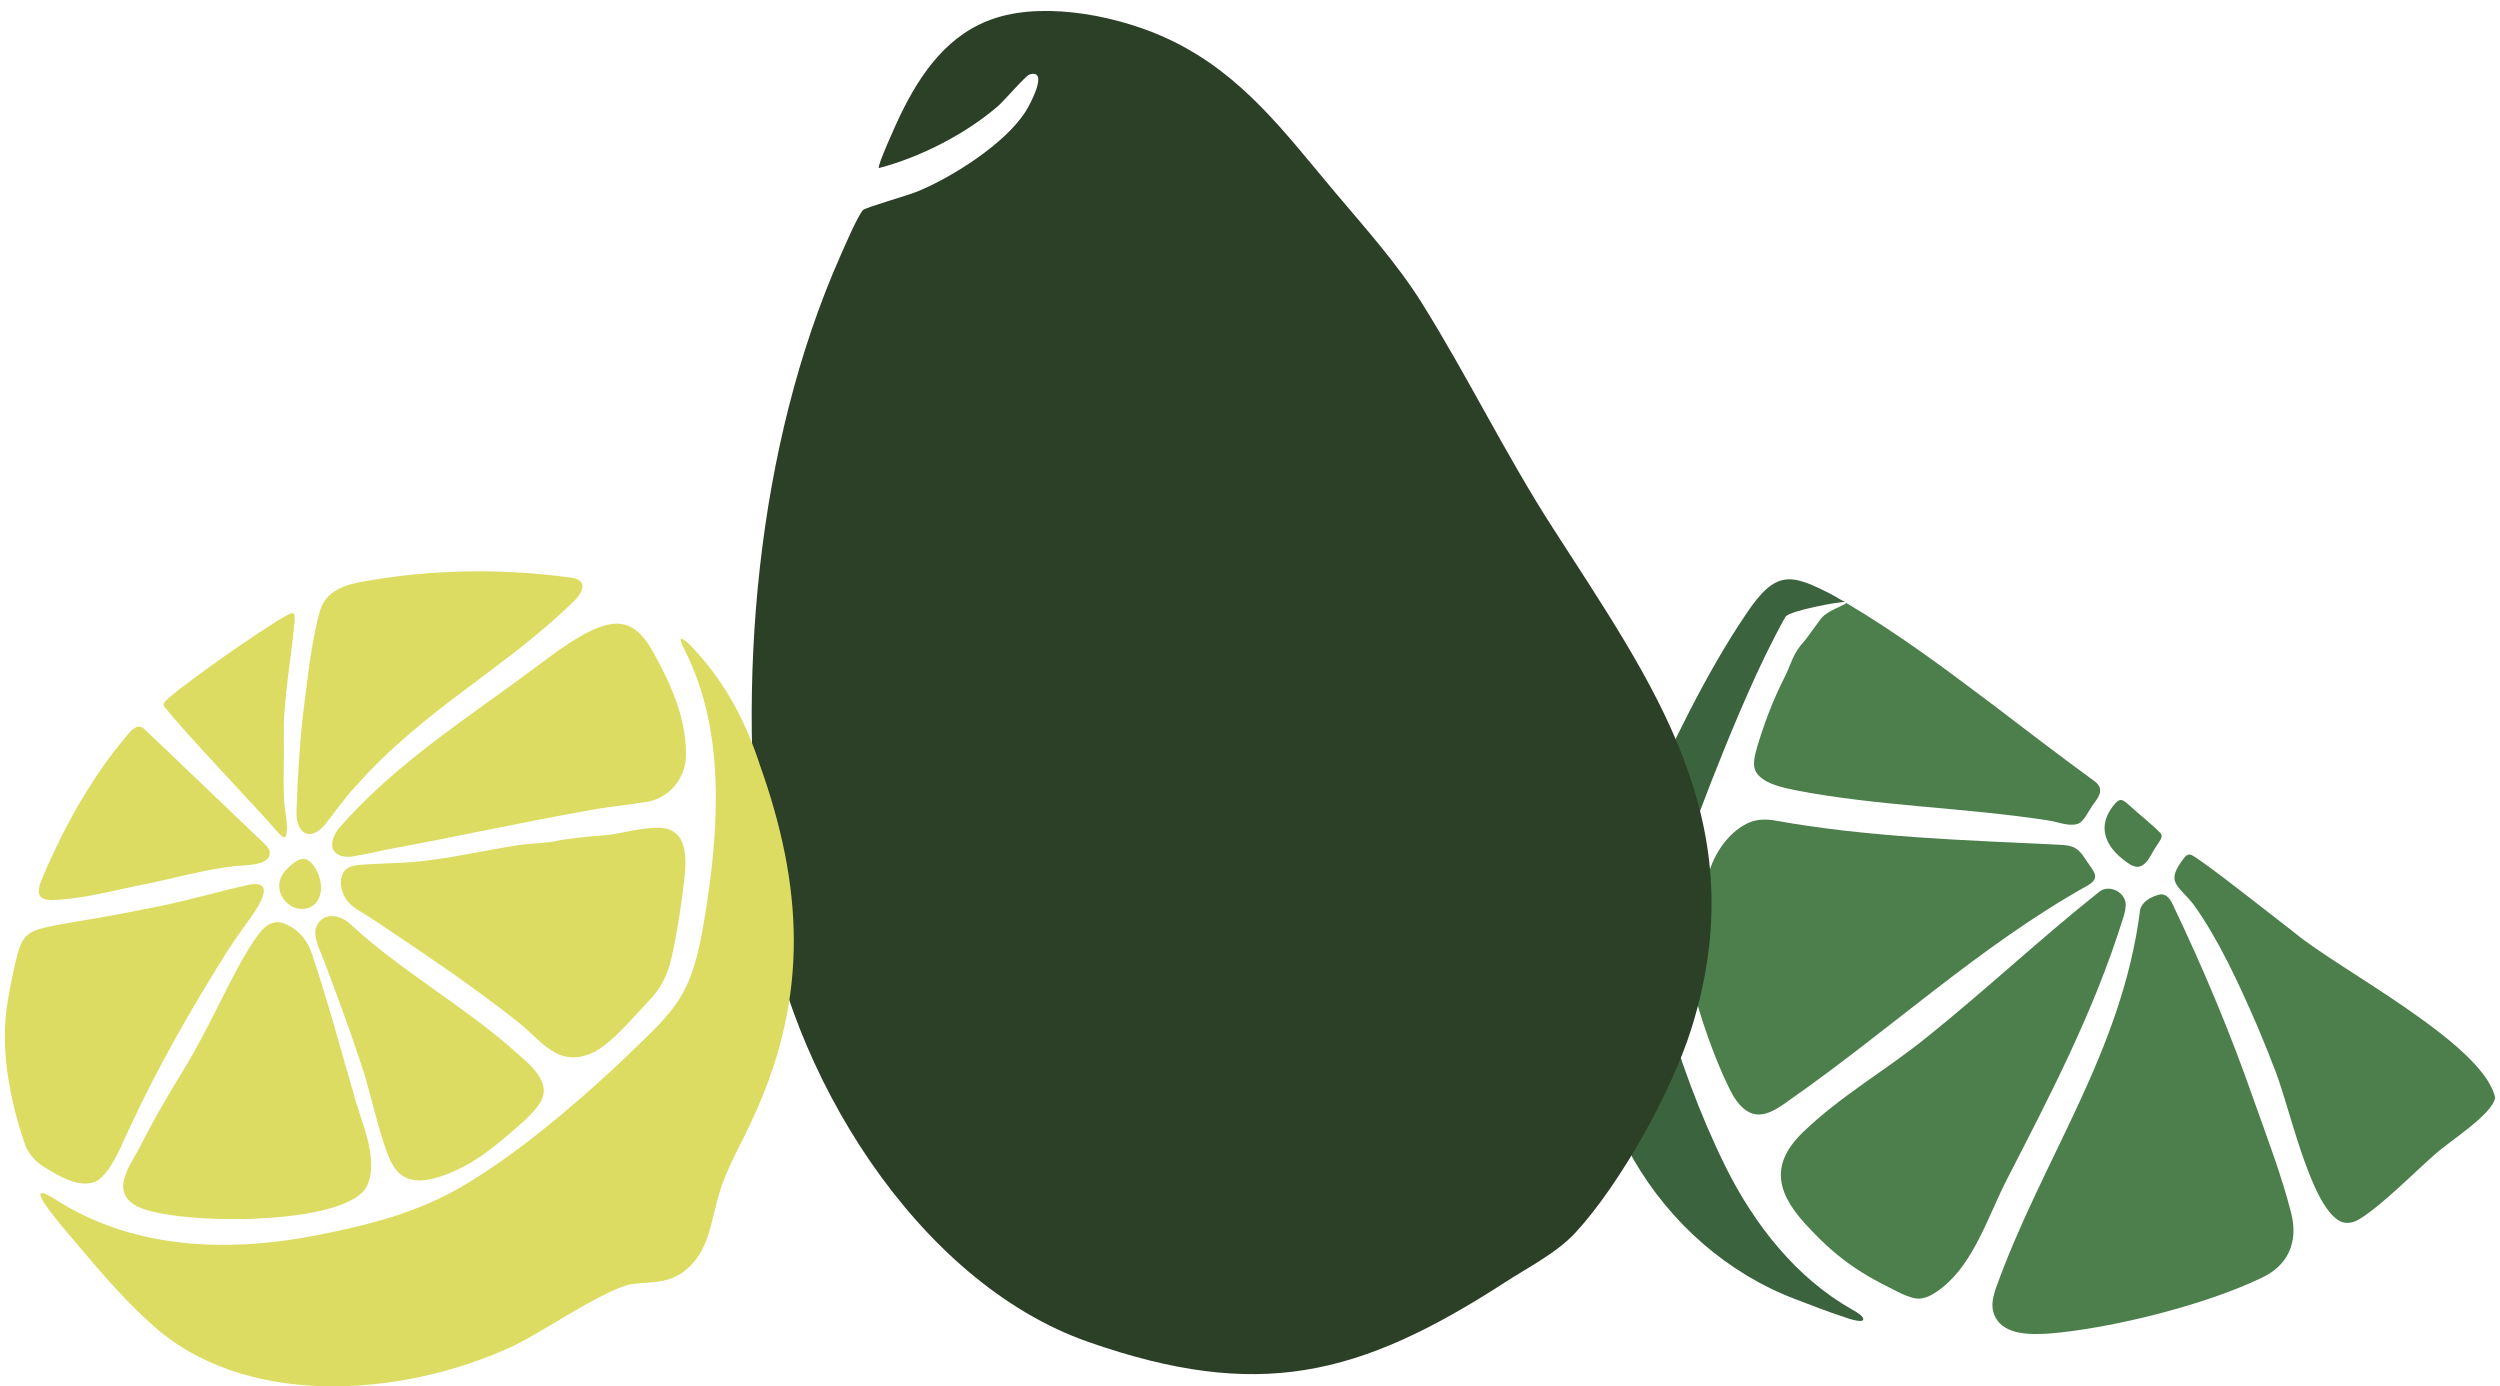
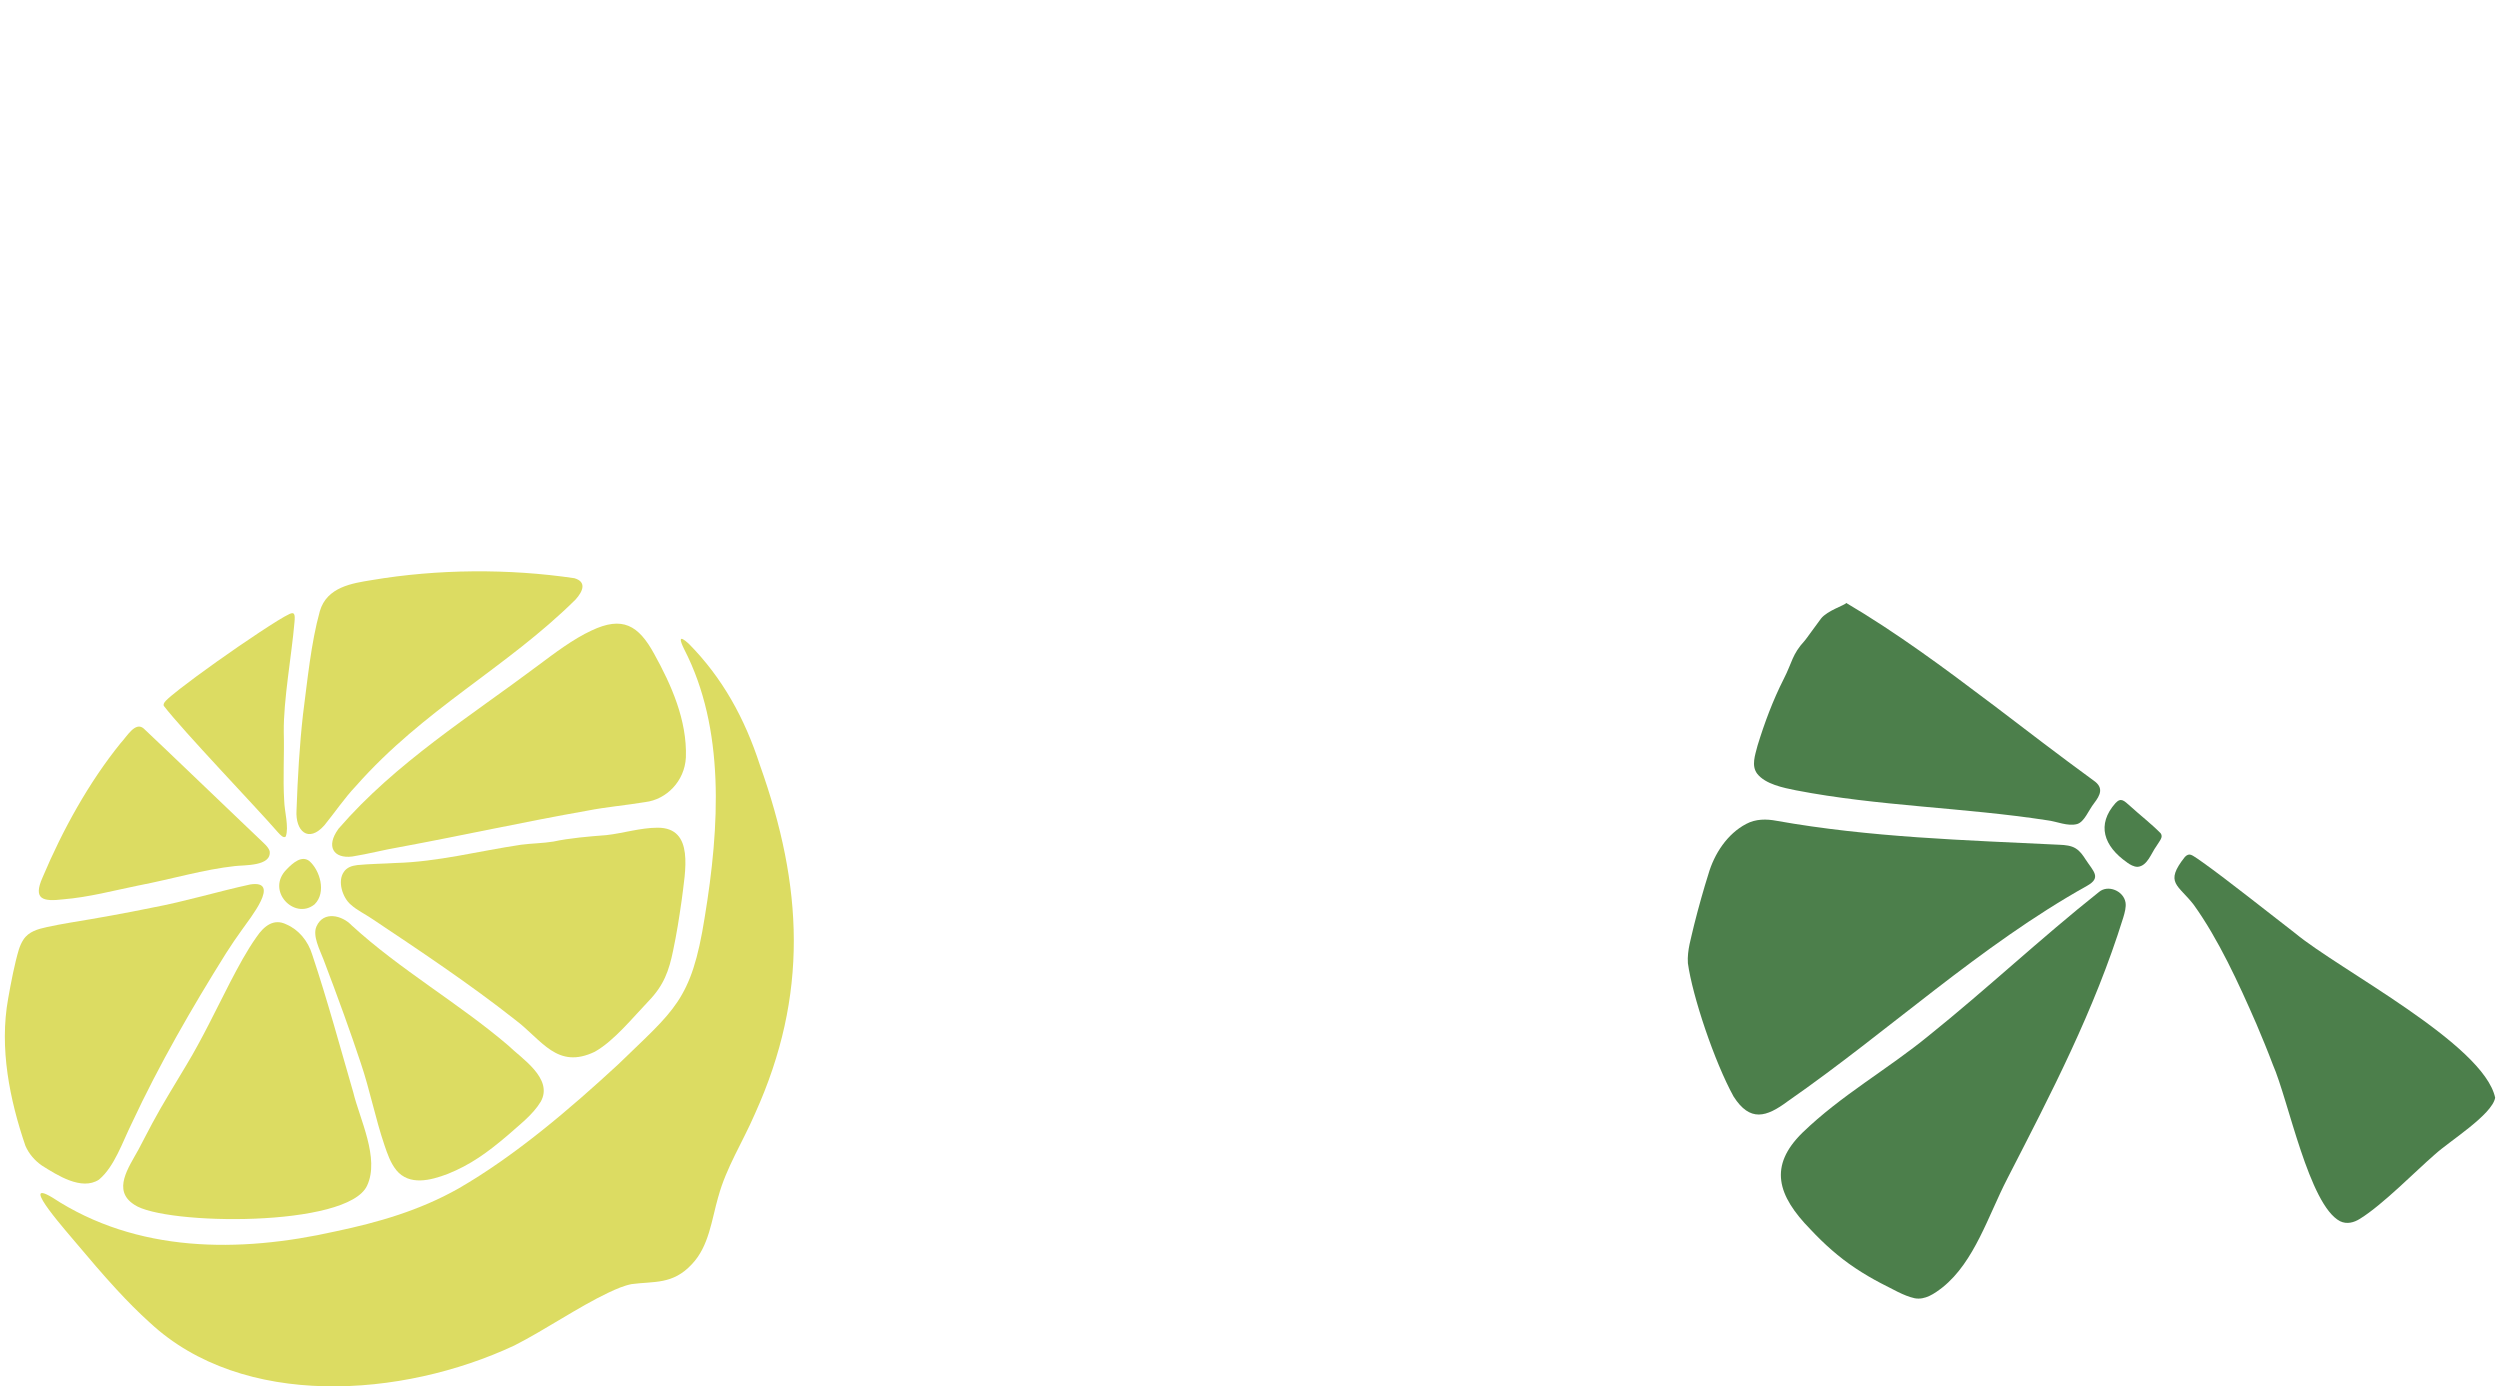
<svg xmlns="http://www.w3.org/2000/svg" fill="none" viewBox="0 0 110 61" height="61" width="110">
  <g id="Group 77">
    <g id="Group">
      <path fill="#4C7F4B" d="M87.631 30.965C89.131 32.107 90.624 33.255 92.122 34.346C92.576 34.66 92.414 34.984 92.14 35.342C91.885 35.67 91.716 36.158 91.397 36.257C90.978 36.372 90.498 36.141 90.075 36.092C86.402 35.526 82.633 35.474 79.021 34.774C78.475 34.664 77.678 34.507 77.316 34.044C77.052 33.693 77.221 33.235 77.332 32.805C77.644 31.789 78.01 30.812 78.478 29.887C78.868 29.128 78.843 28.802 79.408 28.189C79.561 27.999 79.602 27.918 80.124 27.218C80.401 26.861 81.193 26.625 81.234 26.53C83.457 27.842 85.535 29.383 87.631 30.967V30.965Z" id="Vector" />
-       <path fill="#3B633D" d="M78.57 27.129C78.422 27.369 78.232 27.743 78.075 28.044C77.53 29.093 77.039 30.188 76.555 31.312C75.663 33.402 74.897 35.383 74.177 37.372C73.576 39.035 72.984 40.694 73.011 42.478C73.019 43.098 73.125 43.732 73.279 44.323C73.843 46.459 74.817 49.1 75.92 51.325C77.192 53.899 79.063 56.249 81.478 57.611C81.631 57.697 81.86 57.828 81.943 57.947L81.95 57.956C82.162 58.294 81.336 58.026 81.133 57.947C80.487 57.736 79.613 57.406 78.989 57.16C73.033 54.903 68.924 48.289 70.193 41.468C70.554 39.527 71.322 37.816 72.134 35.918C73.52 32.855 75.053 29.635 76.827 27.02C78.133 25.062 78.784 25.212 80.671 26.2C80.84 26.297 81.009 26.394 81.178 26.493C80.937 26.458 78.721 26.883 78.573 27.129H78.57Z" id="Vector_2" />
-       <path fill="#4C7F4B" d="M100.827 53.432L100.821 53.409C100.399 51.738 99.753 50.055 99.174 48.421C98.147 45.469 96.941 42.6 95.601 39.799C95.479 39.526 95.288 39.287 94.981 39.37C94.653 39.458 94.263 39.665 94.169 40.014C93.374 46.312 89.856 50.974 87.805 56.72C87.684 57.104 87.62 57.406 87.706 57.728C88.008 58.755 89.28 58.726 90.122 58.68C92.874 58.461 97.042 57.42 99.528 56.216C100.622 55.704 101.131 54.717 100.825 53.432H100.827Z" id="Vector_3" />
      <path fill="#4C7F4B" d="M91.771 37.824C91.654 37.639 91.527 37.455 91.347 37.341L91.329 37.329C91.133 37.205 90.867 37.18 90.629 37.17C86.47 36.967 82.279 36.848 78.172 36.116C77.722 36.03 77.249 36.029 76.832 36.253C76.003 36.688 75.427 37.562 75.166 38.473C74.976 39.07 74.729 39.942 74.542 40.691C74.409 41.288 74.231 41.803 74.267 42.379C74.467 43.833 75.438 46.725 76.278 48.247C77.001 49.379 77.719 49.158 78.661 48.456C83.099 45.372 87.13 41.6 91.832 38.975C92.476 38.614 92.108 38.341 91.769 37.82L91.771 37.824Z" id="Vector_4" />
      <path fill="#4C7F4B" d="M88.314 51.876L88.325 51.854C90.251 48.103 92.149 44.471 93.424 40.371C93.487 40.157 93.558 39.911 93.522 39.704C93.435 39.198 92.754 38.913 92.358 39.245C89.809 41.27 87.402 43.532 84.866 45.568C83.043 47.062 81.018 48.183 79.302 49.844C77.818 51.306 78.196 52.595 79.66 54.093C80.263 54.737 80.912 55.318 81.631 55.795C81.995 56.039 82.371 56.258 82.756 56.46C83.272 56.712 83.747 57.013 84.247 57.123C84.702 57.208 85.114 56.923 85.477 56.64C86.879 55.516 87.487 53.477 88.314 51.876Z" id="Vector_5" />
      <path fill="#4C7F4B" d="M96.54 39.832C97.607 41.324 98.488 43.232 99.283 45.058C99.537 45.657 99.776 46.236 100.003 46.839C100.69 48.4 101.598 53.027 102.964 53.734C103.261 53.878 103.575 53.795 103.842 53.624C104.838 53.01 106.299 51.517 107.133 50.796L107.148 50.784C107.747 50.23 109.657 49.051 109.787 48.299C109.283 45.938 102.931 42.673 100.998 41.07C99.801 40.146 98.008 38.719 96.939 37.957C96.86 37.899 96.787 37.849 96.709 37.796C96.454 37.635 96.339 37.5 96.137 37.703C95.218 38.861 95.84 38.915 96.54 39.83V39.832Z" id="Vector_6" />
      <path fill="#4C7F4B" d="M93.595 37.953C93.727 38.048 93.889 38.138 94.041 38.14H94.063C94.491 38.097 94.65 37.544 94.885 37.225C95.042 36.969 95.187 36.835 95.07 36.666C94.676 36.261 94.153 35.858 93.739 35.478C93.462 35.238 93.331 35.069 93.081 35.337C92.243 36.281 92.556 37.228 93.597 37.952L93.595 37.953Z" id="Vector_7" />
    </g>
-     <path fill="#2C4027" d="M62.563 13.337C64.52 16.462 66.237 19.973 68.252 23.117C72.758 30.147 77.254 36.179 74.428 45.239C73.555 48.035 71.297 52.084 69.339 54.216C68.508 55.122 67.259 55.751 66.251 56.403C59.767 60.602 55.344 61.649 47.893 59.048C40.307 56.401 34.641 47.11 33.585 39.252C32.365 30.165 33.268 19.634 36.975 11.263C37.146 10.878 37.745 9.475 37.975 9.243C38.094 9.123 39.938 8.602 40.361 8.428C41.9 7.795 44.192 6.346 45.115 4.927C45.284 4.666 46.182 3.029 45.309 3.273C45.129 3.323 44.185 4.434 43.911 4.67C42.479 5.903 40.478 6.926 38.67 7.395C38.581 7.31 39.479 5.345 39.593 5.109C40.519 3.186 41.745 1.44 43.839 0.782C46.13 0.063 49.361 0.732 51.506 1.764C54.68 3.29 56.506 5.808 58.757 8.478C60.051 10.013 61.474 11.598 62.563 13.335V13.337Z" id="Vector_8" />
    <g id="Group_2">
      <path fill="#DCDC62" d="M31.609 52.646C31.954 51.374 32.683 50.244 33.212 49.019L33.223 48.994C35.584 43.773 35.338 38.997 33.433 33.655C32.766 31.602 31.789 29.828 30.312 28.33C29.817 27.876 29.927 28.207 30.105 28.568C31.906 32.055 31.668 36.365 31.006 40.367C30.427 44.043 29.657 44.442 27.209 46.825C25.094 48.779 22.662 50.859 20.172 52.295C18.449 53.268 16.628 53.788 14.761 54.181C10.521 55.137 6.014 55.131 2.303 52.691C0.748 51.76 3.128 54.412 3.326 54.664C3.905 55.352 4.512 56.067 5.138 56.746C5.611 57.258 6.094 57.748 6.586 58.19C10.678 62.009 17.684 61.516 22.631 59.202C23.971 58.523 25.448 57.504 26.777 56.874C27.117 56.715 27.439 56.571 27.794 56.5C28.778 56.37 29.603 56.532 30.443 55.625C31.201 54.827 31.309 53.677 31.607 52.646H31.609Z" id="Vector_9" />
      <path fill="#DCDC62" d="M26.177 46.272L26.196 46.262C27.031 45.785 27.857 44.758 28.546 44.039C29.208 43.353 29.436 42.709 29.616 41.831C29.774 41.079 29.871 40.464 29.994 39.608C30.145 38.353 30.573 36.413 28.932 36.419C28.173 36.421 27.416 36.665 26.675 36.746C25.916 36.804 25.054 36.876 24.349 37.029C23.894 37.105 23.388 37.107 22.922 37.169C21.075 37.444 19.256 37.923 17.413 37.971C16.86 38.005 16.265 38.01 15.725 38.063C15.466 38.094 15.259 38.173 15.137 38.353C14.83 38.768 15.076 39.505 15.438 39.807C15.713 40.055 16.049 40.209 16.359 40.42C18.415 41.792 20.672 43.295 22.672 44.874C23.852 45.762 24.511 47.075 26.178 46.274L26.177 46.272Z" id="Vector_10" />
      <path fill="#DCDC62" d="M5.897 52.999L5.915 53.01C7.23 53.91 15.315 54.024 16.154 52.163C16.713 50.965 15.826 49.238 15.544 48.065C15.011 46.23 14.396 43.965 13.738 42.004C13.552 41.395 13.135 40.901 12.601 40.674C12.05 40.398 11.615 40.742 11.286 41.23C10.851 41.841 10.487 42.531 10.127 43.219C9.503 44.432 8.895 45.712 8.212 46.844C7.71 47.693 7.167 48.552 6.702 49.422C6.497 49.802 6.301 50.19 6.098 50.572C5.659 51.374 4.931 52.369 5.898 52.999H5.897Z" id="Vector_11" />
      <path fill="#DCDC62" d="M4.351 51.904L4.368 51.892C5.039 51.322 5.389 50.252 5.799 49.422C7.005 46.838 8.437 44.355 9.935 41.959C10.167 41.593 10.397 41.255 10.651 40.904C10.991 40.412 12.39 38.704 11.012 38.916C9.568 39.23 8.161 39.662 6.713 39.933C5.468 40.189 4.314 40.395 3.063 40.6C2.727 40.656 2.383 40.722 2.053 40.794C1.669 40.877 1.257 40.99 1.029 41.346C0.944 41.474 0.88 41.624 0.829 41.781C0.646 42.386 0.479 43.252 0.36 43.931C-0.038 46.117 0.428 48.391 1.117 50.413C1.275 50.777 1.534 51.068 1.844 51.285C2.526 51.712 3.589 52.4 4.353 51.905L4.351 51.904Z" id="Vector_12" />
      <path fill="#DCDC62" d="M14.905 36.45L14.891 36.471C14.324 37.245 14.678 37.789 15.497 37.687C16.198 37.576 16.898 37.388 17.602 37.27C20.345 36.762 23.077 36.157 25.835 35.671C26.671 35.506 27.549 35.432 28.395 35.291C29.314 35.18 30.125 34.382 30.179 33.327C30.236 31.681 29.526 30.113 28.787 28.777C28.092 27.5 27.385 27.099 26.025 27.744C25.22 28.116 24.403 28.737 23.669 29.285C20.713 31.505 17.418 33.552 14.907 36.45H14.905Z" id="Vector_13" />
-       <path fill="#DCDC62" d="M13.34 31.371L13.336 31.398C13.178 32.802 13.097 34.24 13.047 35.649C12.988 36.566 13.567 37.111 14.272 36.314C14.731 35.752 15.155 35.116 15.655 34.591C18.677 31.168 22.252 29.417 25.322 26.383C25.662 26.007 25.815 25.598 25.272 25.441C22.386 25.015 19.258 25.034 16.353 25.525C15.501 25.664 14.38 25.825 14.072 26.895C13.685 28.289 13.527 29.941 13.34 31.373V31.371Z" id="Vector_14" />
+       <path fill="#DCDC62" d="M13.34 31.371L13.336 31.398C13.178 32.802 13.097 34.24 13.047 35.649C12.988 36.566 13.567 37.111 14.272 36.314C14.731 35.752 15.155 35.116 15.655 34.591C18.677 31.168 22.252 29.417 25.322 26.383C25.662 26.007 25.815 25.598 25.272 25.441C22.386 25.015 19.258 25.034 16.353 25.525C15.501 25.664 14.38 25.825 14.072 26.895C13.685 28.289 13.527 29.941 13.34 31.373V31.371" id="Vector_14" />
      <path fill="#DCDC62" d="M17.439 51.49C18.01 52.175 18.929 51.946 19.699 51.653C20.692 51.256 21.447 50.713 22.325 49.965C22.827 49.513 23.44 49.062 23.795 48.47C24.361 47.447 22.928 46.559 22.361 45.999C20.165 44.126 17.618 42.68 15.47 40.713C15.061 40.28 14.236 40.059 13.925 40.763C13.743 41.17 14.067 41.783 14.234 42.217C14.538 43.01 14.842 43.836 15.132 44.636C15.401 45.386 15.653 46.103 15.873 46.772C16.268 47.931 16.52 49.226 16.918 50.393C17.049 50.777 17.184 51.169 17.429 51.473L17.443 51.49H17.439Z" id="Vector_15" />
      <path fill="#DCDC62" d="M6.127 38.956L6.152 38.95C7.56 38.677 8.973 38.256 10.338 38.107C10.737 38.057 11.96 38.125 11.865 37.45C11.804 37.252 11.608 37.105 11.338 36.841C11.09 36.605 10.849 36.374 10.595 36.132C9.268 34.87 7.58 33.238 6.321 32.053C5.95 31.735 5.582 32.41 5.308 32.697C3.909 34.426 2.758 36.512 1.873 38.607C1.437 39.59 1.901 39.673 2.781 39.571C3.914 39.478 5.004 39.183 6.127 38.954V38.956Z" id="Vector_16" />
      <path fill="#DCDC62" d="M12.229 36.622C12.317 36.717 12.473 36.9 12.569 36.81L12.574 36.805C12.72 36.39 12.516 35.698 12.505 35.234C12.444 34.244 12.514 33.215 12.486 32.216C12.47 30.793 12.829 28.859 12.957 27.382C12.993 27 12.946 26.922 12.739 27.015C12.489 27.13 12.004 27.436 11.424 27.818C10.845 28.2 10.169 28.665 9.53 29.119C8.922 29.551 8.347 29.975 7.92 30.307C7.634 30.532 7.415 30.71 7.3 30.83C7.217 30.917 7.185 30.983 7.203 31.053C8.088 32.203 11.252 35.494 12.229 36.622Z" id="Vector_17" />
      <path fill="#DCDC62" d="M13.828 39.804L13.846 39.786C14.373 39.261 14.074 38.284 13.606 37.881C13.283 37.644 12.921 37.929 12.617 38.247C11.674 39.183 12.95 40.492 13.828 39.802V39.804Z" id="Vector_18" />
    </g>
  </g>
</svg>